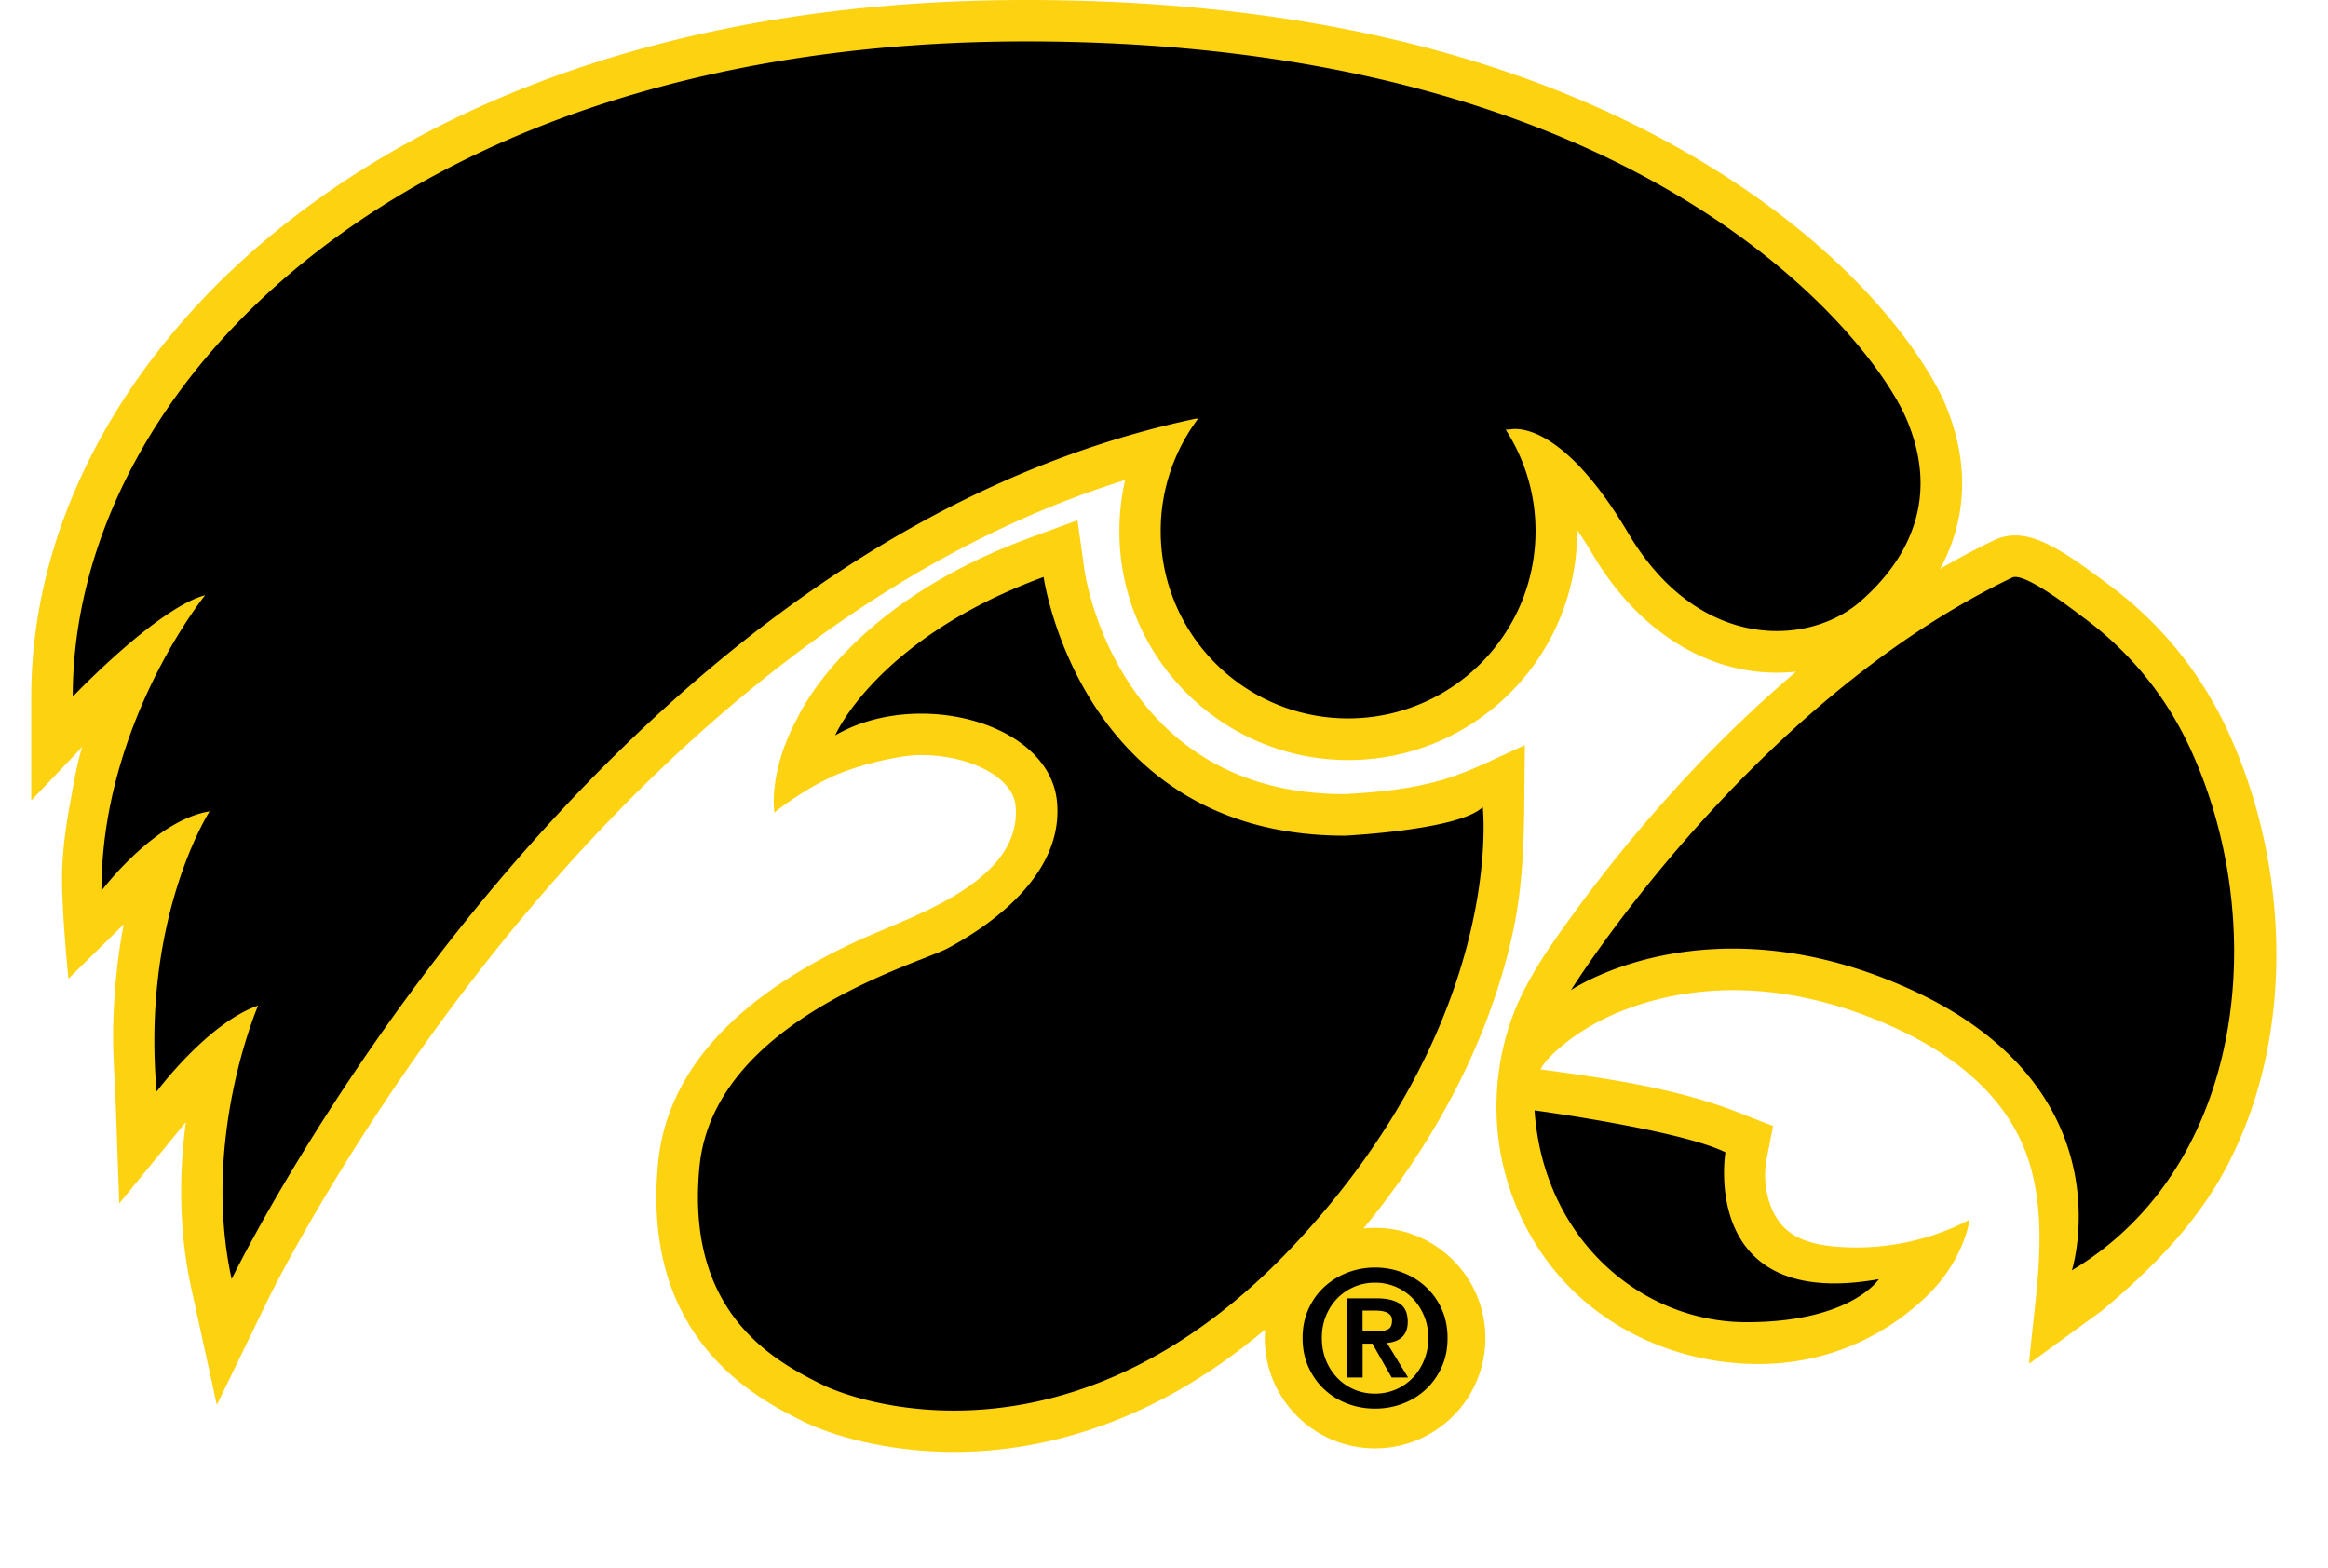
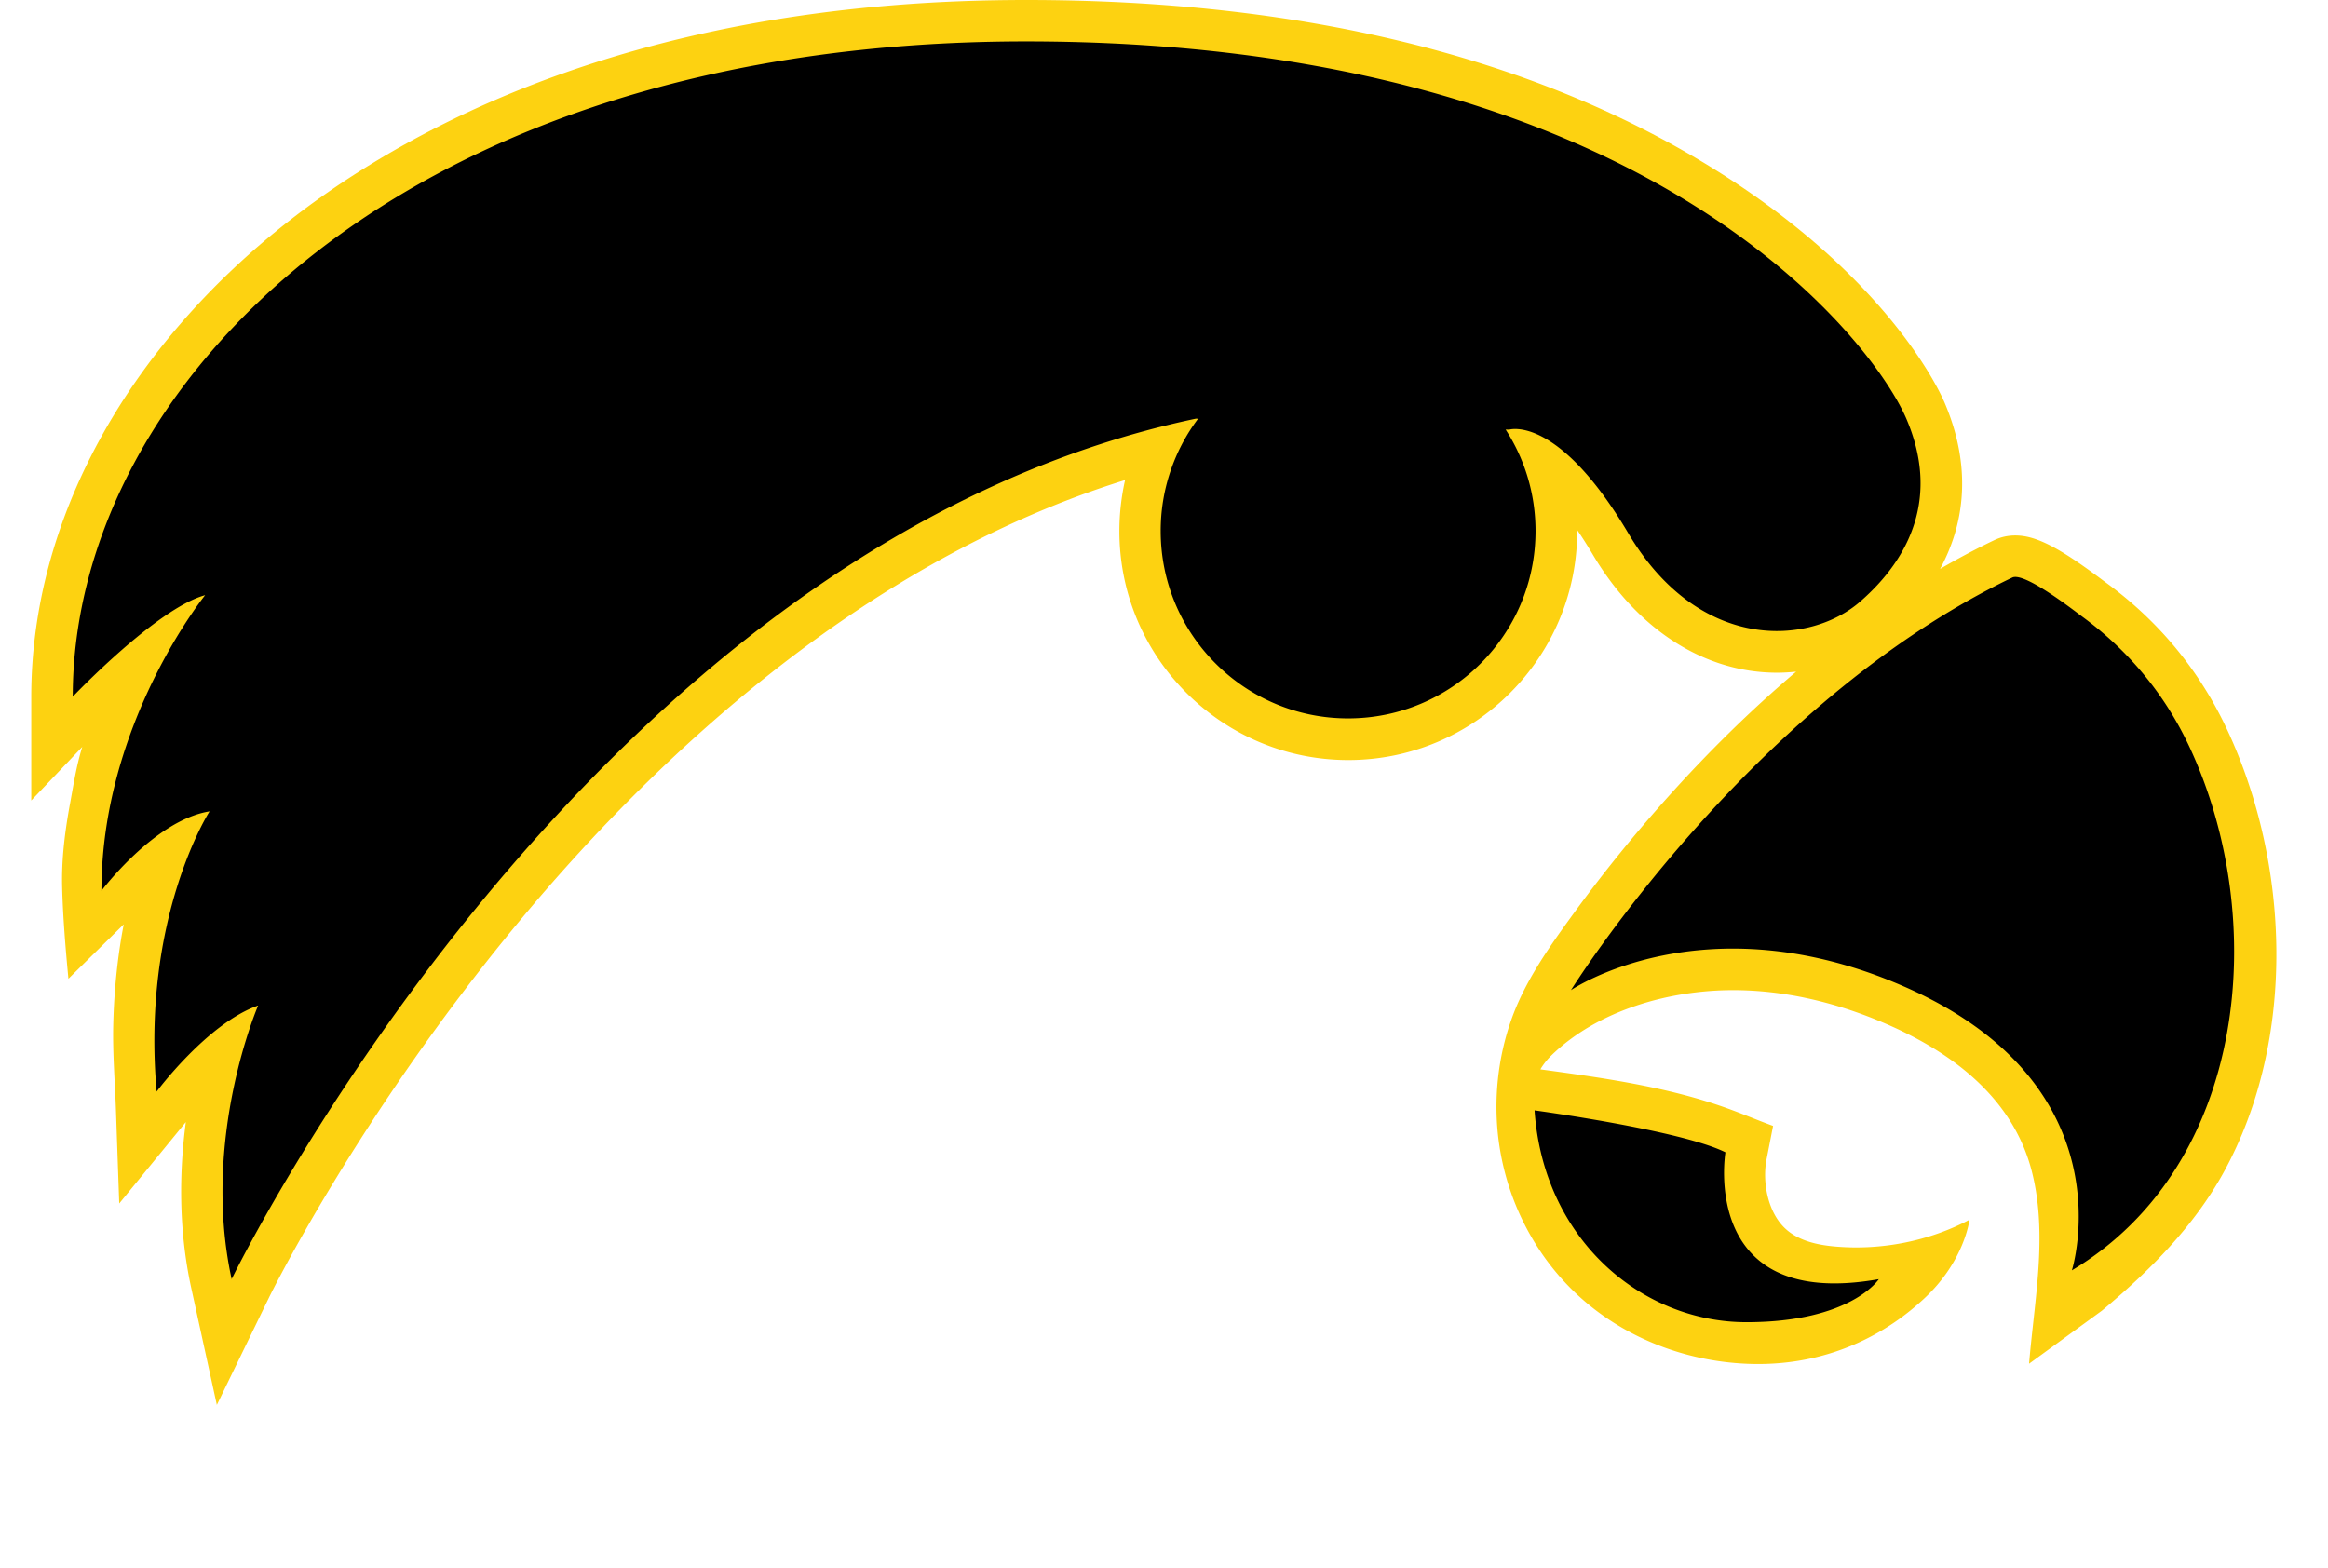
<svg xmlns="http://www.w3.org/2000/svg" height="1684" viewBox="14.05 16.73 393.21 272.176" width="2500">
-   <path d="m247.29 229.86c-.67 0-1.33.04-1.99.1 5.83-7.1 11.02-14.72 15.31-22.85 4.73-8.94 8.38-18.47 10.56-28.36 2.39-10.85 1.93-21.62 2.12-32.67-4.61 2.04-9.18 4.48-14.02 5.93-5.64 1.7-11.56 2.27-17.42 2.57-38.82-.11-44.74-37.16-44.97-38.71l-1.24-8.83-8.37 3.07c-31.46 11.55-39.9 30.62-40.32 31.39-5.07 9.37-3.92 16.26-3.92 16.26s5.17-4.21 11.11-6.7c3.3-1.38 10.15-3.27 14.35-3.27 8.57 0 15.93 3.92 16.4 8.75 1.21 12.46-15.98 18.55-24.73 22.31-17 7.31-35.35 19.57-37.31 39.67-3.02 30.85 17.35 41.03 25.01 44.86 5.2 2.6 14.85 5.38 26.34 5.38 13.77 0 33.52-3.97 54.02-21.26-.04.49-.08.99-.08 1.49 0 10.58 8.57 19.15 19.15 19.15s19.15-8.57 19.15-19.15c0-10.55-8.57-19.13-19.15-19.13z" fill="#fdd211" />
  <path d="m395.11 143.23c-4.75-10.12-11.77-18.64-20.87-25.3l-.53-.39c-7.71-5.8-11.72-7.86-15.3-7.86-1.29 0-2.52.27-3.64.81-3.2 1.53-6.34 3.21-9.41 4.99 4.79-8.81 5.12-18.73.76-28.9-.95-2.22-10.19-22.25-40.91-41.07-31.16-19.1-71.04-28.78-118.51-28.78-65 0-105.29 20.74-127.65 38.14-28.6 22.26-45 52.44-45 82.8v18.01l8.85-9.3c-1.02 3.33-1.46 6.25-2.09 9.67-.9 4.86-1.53 9.73-1.4 14.68.13 5.13.6 10.79 1.09 15.89l9.6-9.44c-.23 1.19-.44 2.38-.62 3.57-.7 4.58-1.09 9.22-1.2 13.86-.12 5.06.31 10.07.48 15.12.18 5.3.37 10.6.56 15.9l11.56-14.13c-1.12 8.44-1.32 18.47.94 28.82l4.44 20.28 9.07-18.67c.15-.31 15.51-31.64 43.33-65.17 23.08-27.81 59.33-62.41 105.24-76.7-.65 2.88-.99 5.85-.99 8.87 0 21.91 17.82 39.73 39.73 39.73s39.73-17.82 39.73-39.73v-.2c.87 1.27 1.78 2.69 2.72 4.28 7.72 13.02 19.37 20.49 31.98 20.49 1.11 0 2.21-.07 3.3-.18-7.97 6.76-15.42 14.12-22.38 21.9a254.349 254.349 0 0 0 -16.31 20.17c-4.11 5.65-8.35 11.61-10.71 18.25-2.4 6.77-3.17 14.1-2.21 21.23.39 2.88 1.06 5.73 1.99 8.48 2.42 7.14 6.64 13.67 12.27 18.69 7.9 7.05 18.23 10.96 28.76 11.42 17.23.75 27.64-8.38 30.83-11.34 7.01-6.51 7.85-13.67 7.85-13.67-7.03 3.74-15.35 5.35-23.27 4.66-3.15-.27-6.44-.99-8.74-3.16-3-2.82-3.98-8.05-3.21-12l1.13-5.78c-2.69-.99-5.33-2.11-8.02-3.08-10.3-3.71-21.55-5.27-32.37-6.74 0 0 .69-1.23 1.86-2.37 8.1-7.92 20.56-11.38 31.59-11.38 8.63 0 17.56 1.97 26.54 5.85 13.98 6.05 22.49 14.65 25.3 25.58 1.26 4.92 1.48 9.92 1.26 14.93-.28 6.18-1.22 12.38-1.73 18.49l12.64-9.21c8.23-6.86 15.93-14.57 21.14-24.02 12.68-23.08 11.53-53.55.53-76.99z" fill="#fdd211" />
  <path d="m339.5 89.41c-5.74-13.41-44.8-65.49-152.8-65.49s-165.45 59.74-165.45 113.74c0 0 14.55-15.32 22.98-17.62 0 0-18 22.21-18 51.32 0 0 9.19-12.26 18.77-13.79 0 0-11.87 18.38-9.19 48.64 0 0 8.81-11.87 17.62-14.94 0 0-9.96 22.98-4.6 47.49 0 0 61.66-127.15 167.36-149.36l.38.01a32.396 32.396 0 0 0 -6.49 19.49c0 17.96 14.56 32.53 32.53 32.53s32.53-14.56 32.53-32.53c0-6.49-1.91-12.54-5.19-17.61l.62.02s8.43-2.68 20.68 18c12.26 20.68 31.4 19.53 40.21 11.87 8.81-7.64 13.79-18.37 8.04-31.77zm-58.21 99.19s31.02-49.79 76.6-71.62c2.11-1.01 10.65 5.69 12.11 6.76 8.08 5.92 14.36 13.5 18.6 22.55 14.04 29.94 10.19 72.69-20.37 90.95 0 0 10.24-32.24-29.43-49.4-34.53-14.94-57.51.76-57.51.76zm-6.32 20.87s25.47 3.45 33.13 7.28c0 0-4.6 27.57 26.62 22.02 0 0-4.79 7.47-22.98 7.47s-35.24-14.36-36.77-36.77z" />
-   <path d="m189.76 116.88s6.32 44.91 52.28 44.91c0 0 19.91-.96 23.94-4.98 0 0 4.21 36.57-32.74 76.02s-74.11 28.15-82.15 24.13-23.55-12.26-21.06-37.72c2.49-25.47 38.11-35.23 43.09-37.91s20.3-11.68 18.96-25.47-24.32-19.73-38.49-11.49c-.02-.01 7.26-16.87 36.17-27.49zm45.98 127.05c.69-1.51 1.61-2.79 2.77-3.85s2.5-1.88 4.01-2.46c1.52-.58 3.11-.87 4.77-.87s3.25.29 4.77.87 2.86 1.4 4.01 2.46c1.16 1.06 2.08 2.34 2.77 3.85s1.03 3.19 1.03 5.05c0 1.88-.34 3.57-1.03 5.08s-1.61 2.8-2.77 3.87-2.5 1.89-4.01 2.46c-1.52.57-3.11.85-4.77.85s-3.25-.28-4.77-.85-2.86-1.39-4.01-2.46c-1.16-1.07-2.08-2.36-2.77-3.87s-1.03-3.2-1.03-5.08c0-1.86.34-3.54 1.03-5.05zm3.03 8.92c.48 1.18 1.14 2.2 1.97 3.06s1.81 1.53 2.93 2.01 2.33.72 3.62.72c1.27 0 2.46-.24 3.59-.72 1.12-.48 2.1-1.15 2.93-2.01s1.49-1.88 1.98-3.06.74-2.47.74-3.87-.25-2.68-.74-3.85-1.15-2.18-1.98-3.03-1.81-1.52-2.93-2a9.063 9.063 0 0 0 -3.59-.72c-1.29 0-2.5.24-3.62.72s-2.1 1.15-2.93 2-1.49 1.86-1.97 3.03-.72 2.45-.72 3.85.24 2.69.72 3.87zm8.82-10.75c1.73 0 3.05.31 3.98.92s1.39 1.66 1.39 3.15c0 .63-.09 1.17-.28 1.62s-.44.81-.77 1.1c-.33.28-.71.5-1.15.66-.44.15-.91.25-1.41.29l3.67 6h-2.85l-3.34-5.87h-1.7v5.87h-2.72v-13.74zm-.04 5.73c.79 0 1.43-.11 1.93-.33s.75-.74.75-1.57c0-.37-.09-.67-.26-.88-.18-.22-.4-.39-.67-.51s-.58-.2-.92-.25c-.34-.04-.66-.07-.97-.07h-2.29v3.6h2.43z" />
</svg>